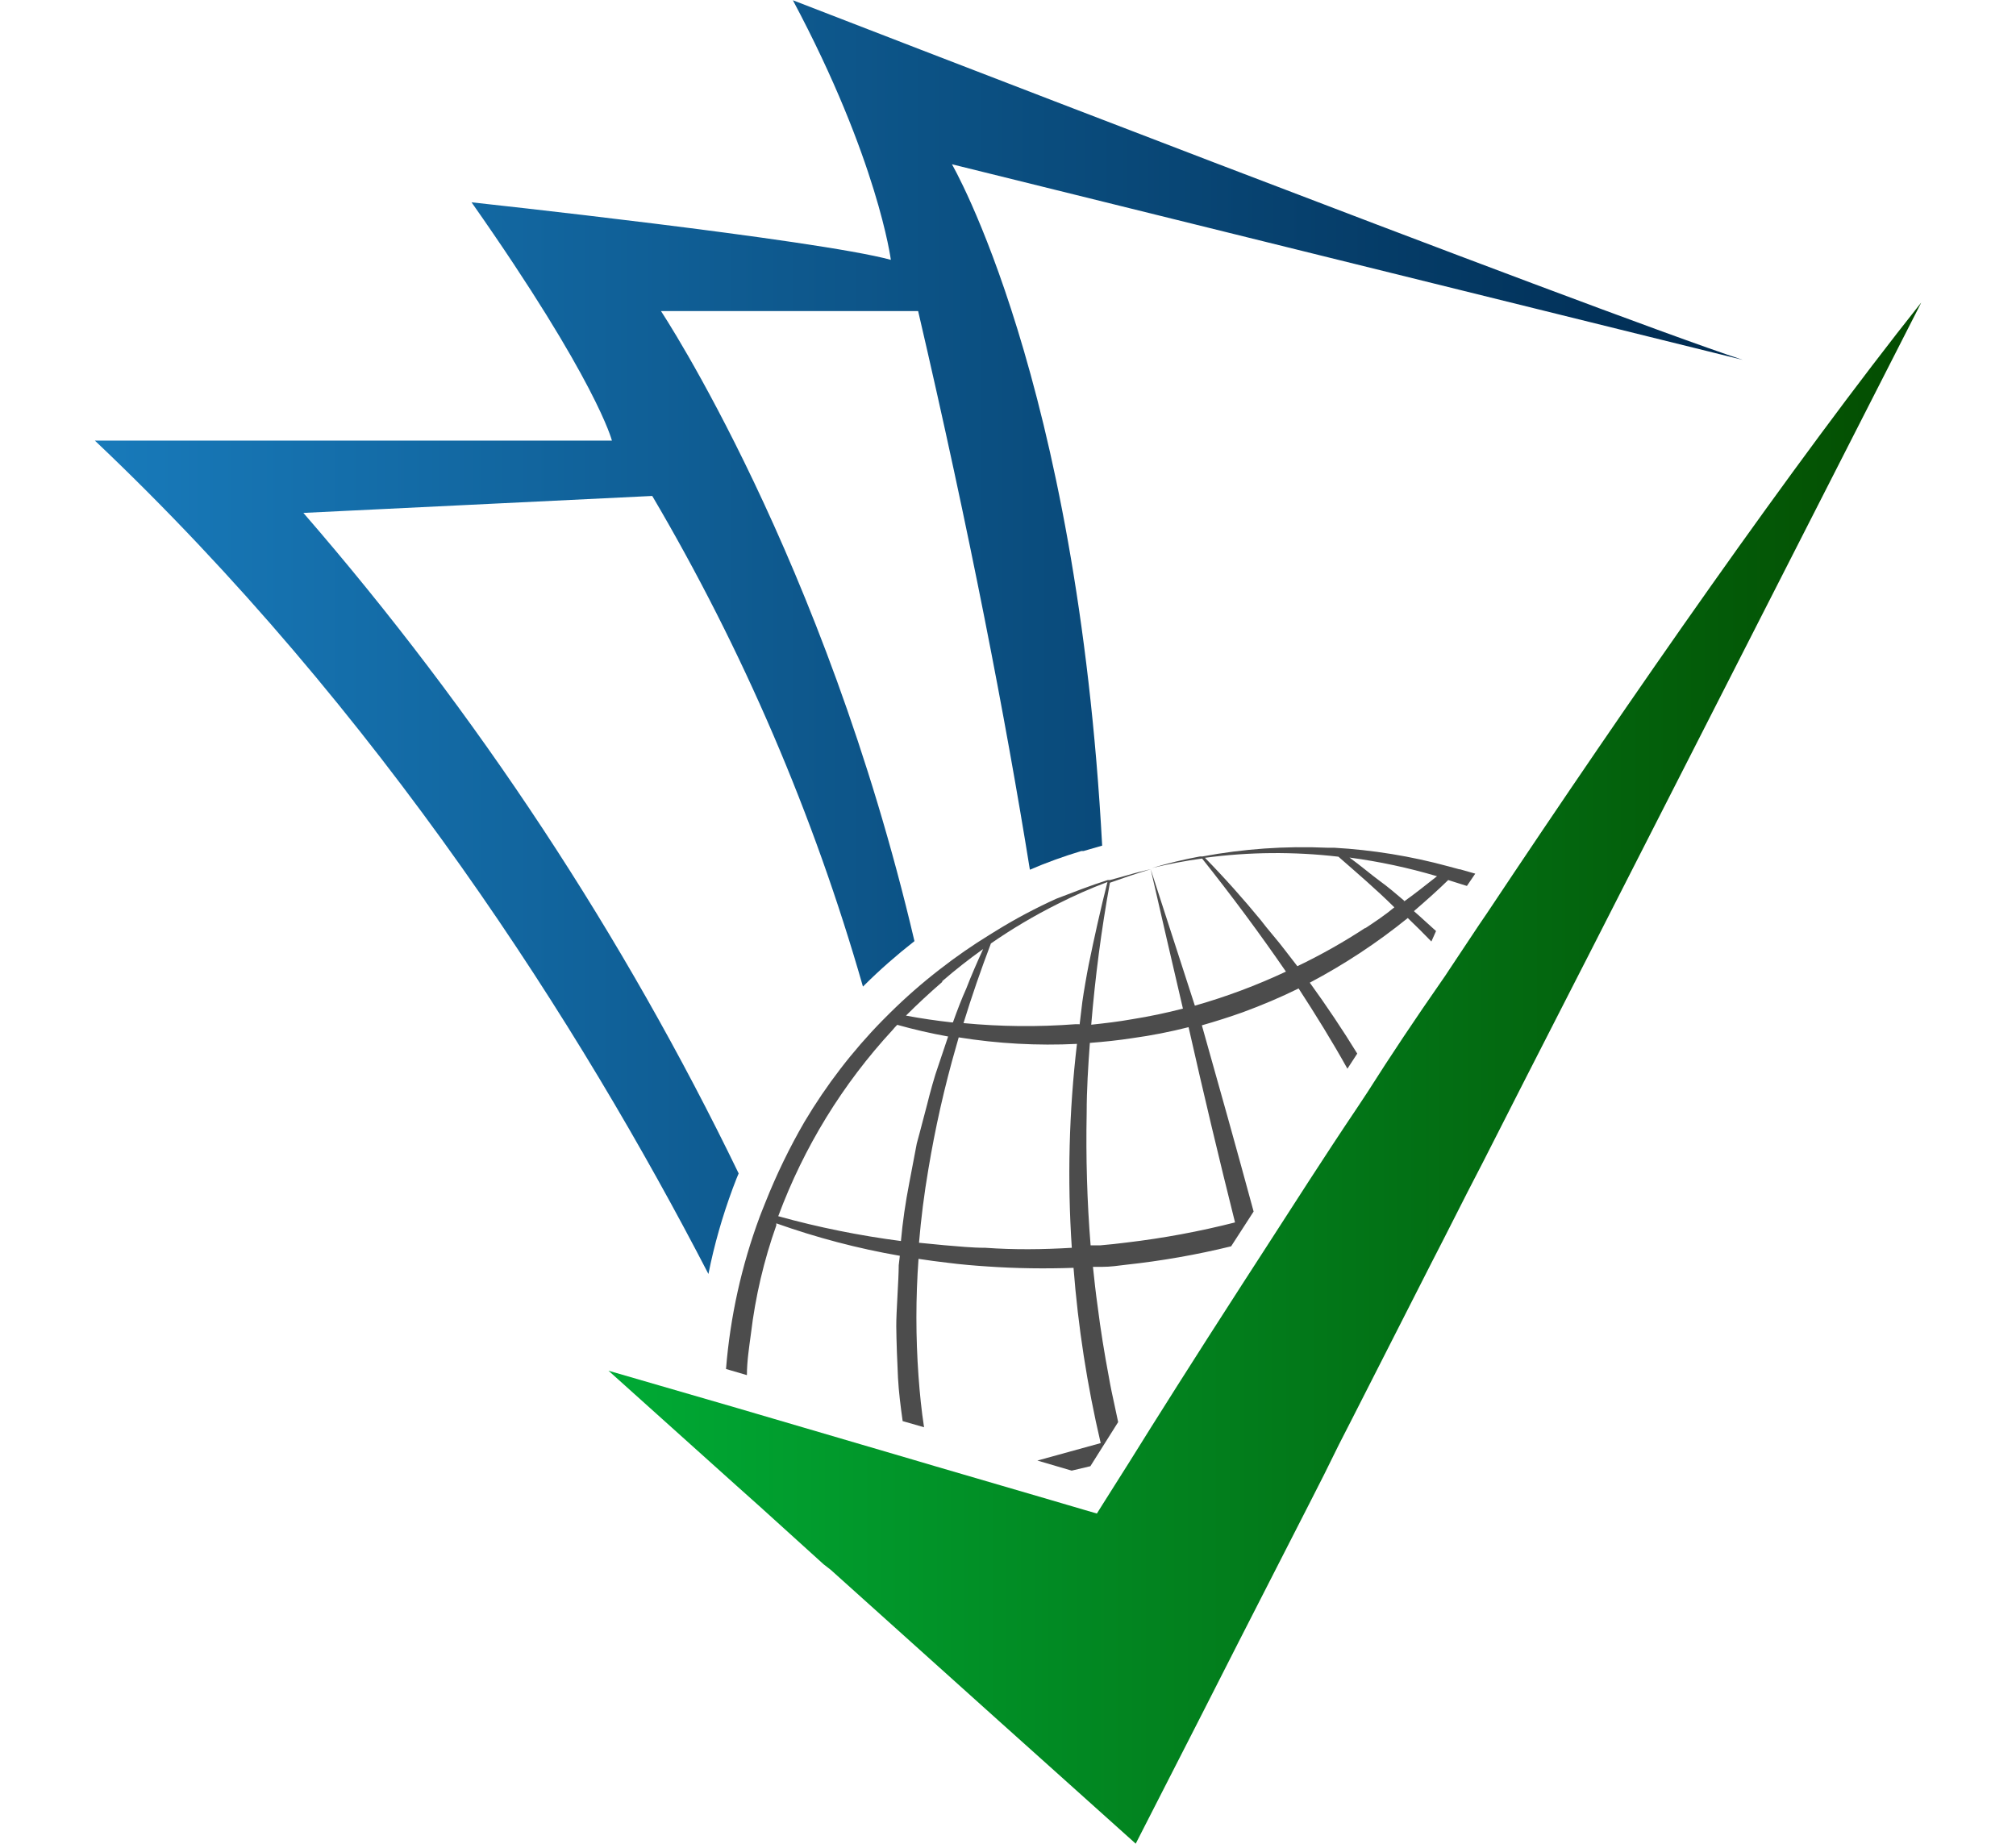
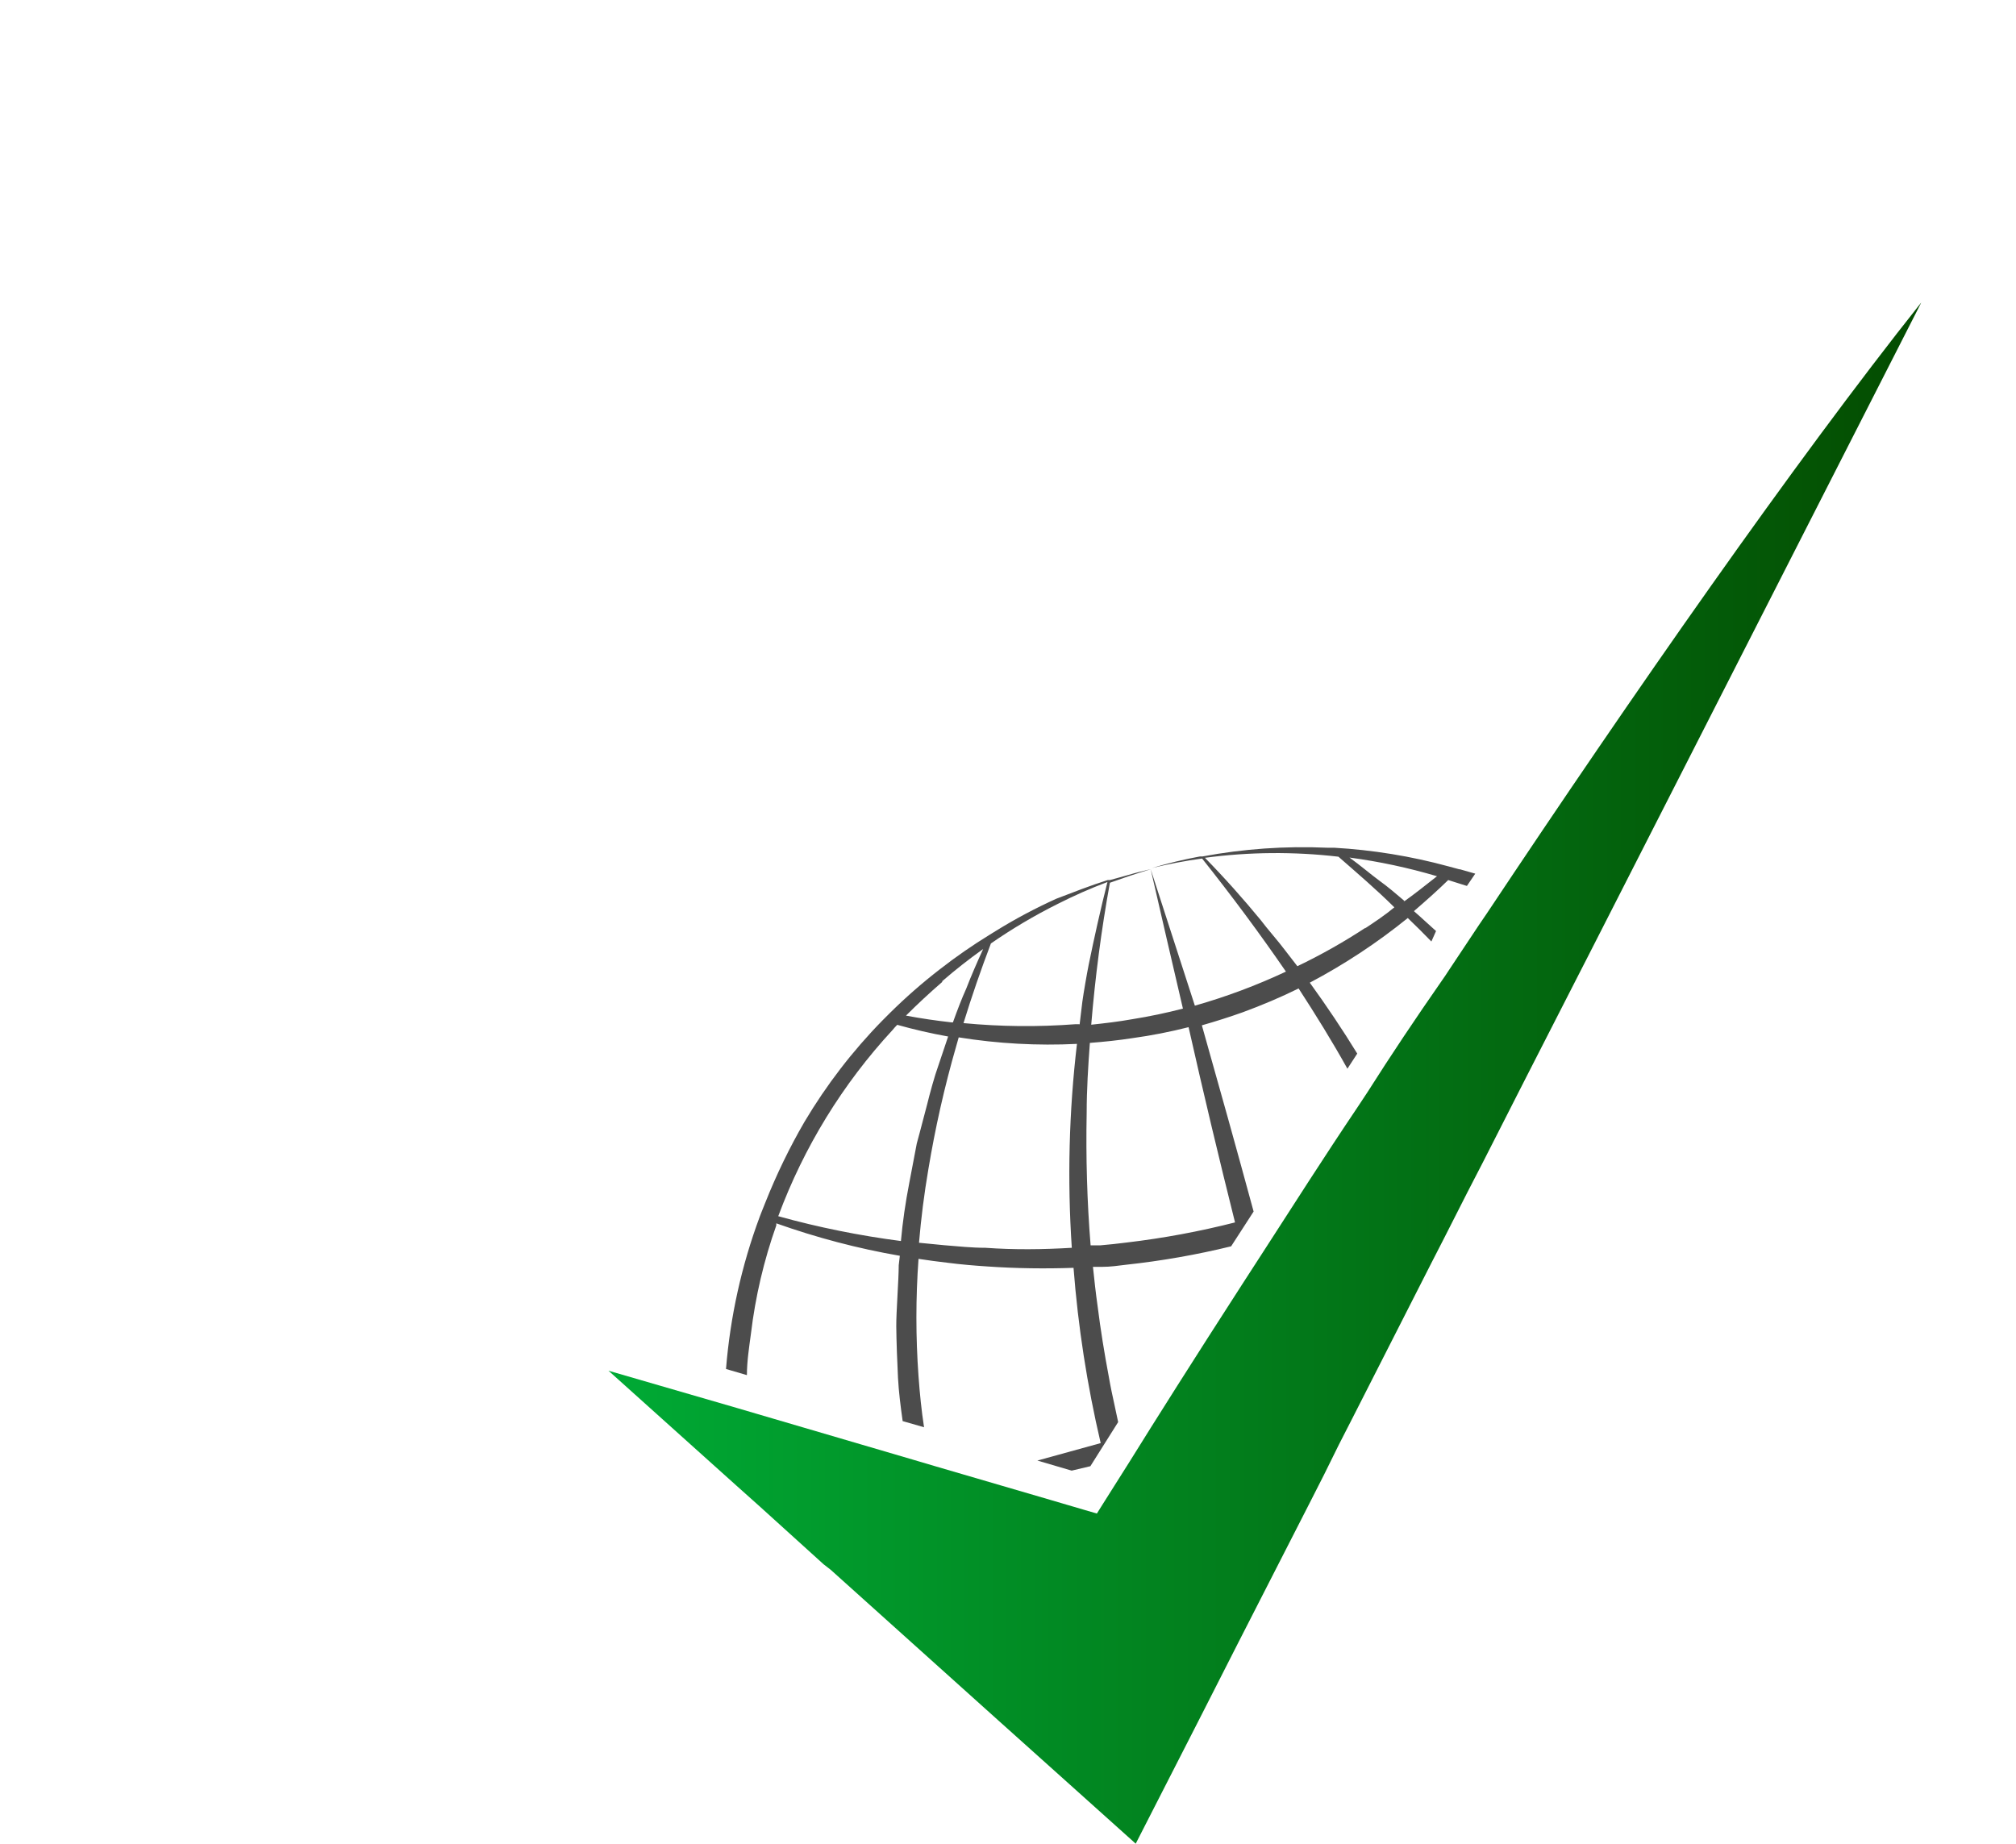
<svg xmlns="http://www.w3.org/2000/svg" id="Layer_2" data-name="Layer 2" viewBox="0 0 164 150">
  <defs>
    <style>
      .cls-1 {
        fill: url(#linear-gradient);
      }

      .cls-1, .cls-2, .cls-3, .cls-4 {
        stroke-width: 0px;
      }

      .cls-2 {
        fill: none;
      }

      .cls-3 {
        fill: #4c4c4c;
      }

      .cls-4 {
        fill: url(#linear-gradient-2);
      }
    </style>
    <linearGradient id="linear-gradient" x1="7.72" y1="100.18" x2="141.77" y2="100.18" gradientTransform="translate(0 152) scale(1 -1)" gradientUnits="userSpaceOnUse">
      <stop offset="0" stop-color="#187aba" />
      <stop offset="1" stop-color="#002b51" />
    </linearGradient>
    <linearGradient id="linear-gradient-2" x1="49.51" y1="64.68" x2="156.28" y2="64.68" gradientTransform="translate(0 152) scale(1 -1)" gradientUnits="userSpaceOnUse">
      <stop offset="0" stop-color="#00aa35" />
      <stop offset="1" stop-color="#044c00" />
    </linearGradient>
  </defs>
  <g id="Layer_1-2" data-name="Layer 1">
    <g>
      <rect class="cls-2" width="164" height="150" />
      <g>
-         <path class="cls-1" d="M77.42,13.33s10.2,17.45,12.24,55.47l-1.52.44h-.18c-1.42.43-2.82.93-4.18,1.52-1.98-12.3-4.86-27.27-9.09-45.45h-20.92s13.3,20.03,20.62,51.26c-1.42,1.11-2.77,2.29-4.05,3.56l-.14.14c-4-13.98-9.76-27.39-17.14-39.92l-28.38,1.38c14.12,16.28,26.02,34.35,35.41,53.74-.12.27-.23.55-.33.82l-.15.39c-.84,2.27-1.51,4.6-1.98,6.97-10.38-20.05-26.61-45.73-49.91-67.8h42.06s-1.21-4.85-11.42-19.39c0,0,28.05,3.03,34.11,4.68,0,0-1.05-8.14-7.97-21.12,0,0,65.32,25.33,77.27,29.26l-64.35-15.92Z" />
        <path class="cls-4" d="M156.28,24.64l-27.15,53.27-.62,1.21-3.7,7.24-.68,1.33-3.47,6.82-1.29,2.5-1.94,3.82-.97,1.89-6.45,12.68-1.08,2.11-1.21,2.45-1.21,2.38-5.77,11.29-1.18,2.32-1.18,2.32-.88,1.73-5.11,10-6.62-5.94-4.55-4.08-13.64-12.26-.58-.45-5.2-4.71-1.88-1.68-10.42-9.36,10.44,3.03,1.7.5,12.74,3.74,1.76.52,9.27,2.71,2.79.82,1.03.3.42-.67,2.26-3.58c2.03-3.27,5.2-8.29,9.11-14.35l1.83-2.83c2.32-3.59,4.86-7.58,7.58-11.62l.8-1.21c1.92-3.03,3.95-6.06,6.06-9.09.2-.27.38-.56.56-.83l2.44-3.67.68-1c11.8-17.73,24.92-36.58,35.3-49.65Z" />
        <path class="cls-3" d="M118.73,70.73l-.89-.24c-3.04-.83-6.17-1.34-9.32-1.52h-.58c-3.39-.15-6.79.09-10.12.71h-.2c-1.32.24-2.62.56-3.91.94h0c1.35-.32,2.71-.59,4.08-.77,2.41,3.03,4.69,6.1,6.82,9.2-2.39,1.12-4.87,2.05-7.41,2.77l-3.59-11.09c.87,3.79,1.74,7.57,2.62,11.33-1.35.35-2.73.64-4.11.86-1.11.2-2.23.33-3.35.45.32-3.85.82-7.71,1.52-11.55l1.52-.53c.61-.21,1.23-.39,1.83-.58h0c-.61.14-1.23.29-1.83.47s-1,.27-1.52.42h-.18c-1.42.45-2.82,1-4.18,1.52-1.7.77-3.34,1.64-4.92,2.62l-.47.29c-1.42.87-2.79,1.82-4.11,2.85-1.42,1.1-2.77,2.28-4.05,3.55l-.15.15-.45.45c-2.43,2.48-4.55,5.24-6.33,8.23-1.22,2.1-2.28,4.29-3.18,6.55l-.32.8-.15.39c-1.48,3.98-2.4,8.15-2.74,12.38l1.7.5c0-1.12.18-2.26.33-3.39h0c.36-3,1.05-5.94,2.06-8.79v-.17c3.27,1.16,6.63,2.05,10.05,2.64l-.09.77c0,1.17-.21,3.85-.2,4.98s.08,3.03.14,4.17.21,2.33.38,3.53l1.74.5c-.21-1.36-.35-2.76-.45-4.15-.23-3.18-.23-6.37,0-9.55.79.12,1.59.23,2.39.32,1.08.14,2.17.23,3.24.3,2.32.16,4.66.19,6.98.11.37,4.8,1.11,9.57,2.21,14.26l-5.15,1.42,2.79.82,1.52-.36,2.26-3.59c-.09-.45-.2-.91-.29-1.36-.17-.77-.33-1.52-.47-2.33-.36-1.91-.67-3.82-.91-5.73-.15-1.06-.27-2.15-.38-3.21h.77c.64,0,1.27-.09,1.91-.17,2.88-.31,5.74-.81,8.56-1.5l1.83-2.83c-1.37-5.05-2.78-10.1-4.21-15.15,1.12-.32,2.23-.67,3.32-1.06,1.55-.57,3.07-1.21,4.55-1.94,1.39,2.14,2.73,4.3,3.97,6.53.26-.41.53-.82.8-1.23-1.21-1.97-2.5-3.89-3.86-5.77,2.82-1.49,5.49-3.25,7.97-5.26.65.62,1.29,1.26,1.92,1.91l.38-.85c-.55-.48-1.15-1.06-1.8-1.62.95-.82,1.89-1.65,2.79-2.53.5.15.98.32,1.52.48l.68-1-1.26-.36ZM76.66,79.82c1.06-.92,2.17-1.79,3.32-2.61-.5,1.09-.97,2.17-1.38,3.23-.35.77-.73,1.76-1.08,2.74h-.11c-1.26-.14-2.48-.32-3.71-.55.92-.92,1.92-1.85,2.95-2.74v-.08ZM74.58,93.03l-.62,3.26c-.3,1.55-.53,3.11-.67,4.68-3.37-.44-6.71-1.11-9.98-2.02,2.08-5.61,5.24-10.76,9.3-15.15.12-.14.24-.29.38-.42,1.36.38,2.74.7,4.14.95l-.79,2.35c-.32.88-.7,2.29-.92,3.18l-.61,2.32-.23.85ZM87.19,101.52c-2.33.14-4.68.17-7.02,0-1.12,0-2.24-.12-3.36-.21l-2.05-.2c.17-2,.42-3.98.76-5.97.56-3.37,1.31-6.71,2.26-10l.21-.74c3.18.51,6.4.69,9.62.53-.65,5.51-.79,11.06-.42,16.59ZM87.83,83.33h-.36c-3.03.23-6.07.2-9.09-.09.67-2.18,1.42-4.35,2.23-6.48,1.73-1.2,3.54-2.27,5.42-3.21,1.32-.67,2.67-1.27,4.06-1.79-.56,2.21-1.08,4.55-1.52,6.7-.15.74-.42,2.3-.52,3.03s-.15,1.32-.23,1.92v-.08ZM100.49,99.45c-2.9.74-5.86,1.29-8.83,1.64-.71.09-1.42.17-2.15.23h-.79c-.29-3.58-.39-7.18-.32-10.77,0-1.89.12-3.79.26-5.7,1.17-.09,2.32-.21,3.48-.39,1.53-.21,3.05-.51,4.55-.89,1.21,5.37,2.48,10.7,3.8,15.97v-.08ZM111.1,75.47c-1.78,1.17-3.64,2.22-5.56,3.14l-1.02-1.32c-.47-.64-1.52-1.83-1.95-2.42-1.38-1.68-2.94-3.44-4.55-5.08,3.6-.48,7.25-.51,10.86-.09h0c1.52,1.33,3.12,2.7,4.55,4.12-.74.62-1.58,1.18-2.41,1.73l.08-.08ZM114.25,73.3c-.71-.61-1.39-1.18-2-1.62s-1.61-1.29-2.47-1.91c2.41.32,4.79.83,7.12,1.52-.94.74-1.82,1.44-2.73,2.09l.08-.08Z" />
      </g>
    </g>
  </g>
</svg>